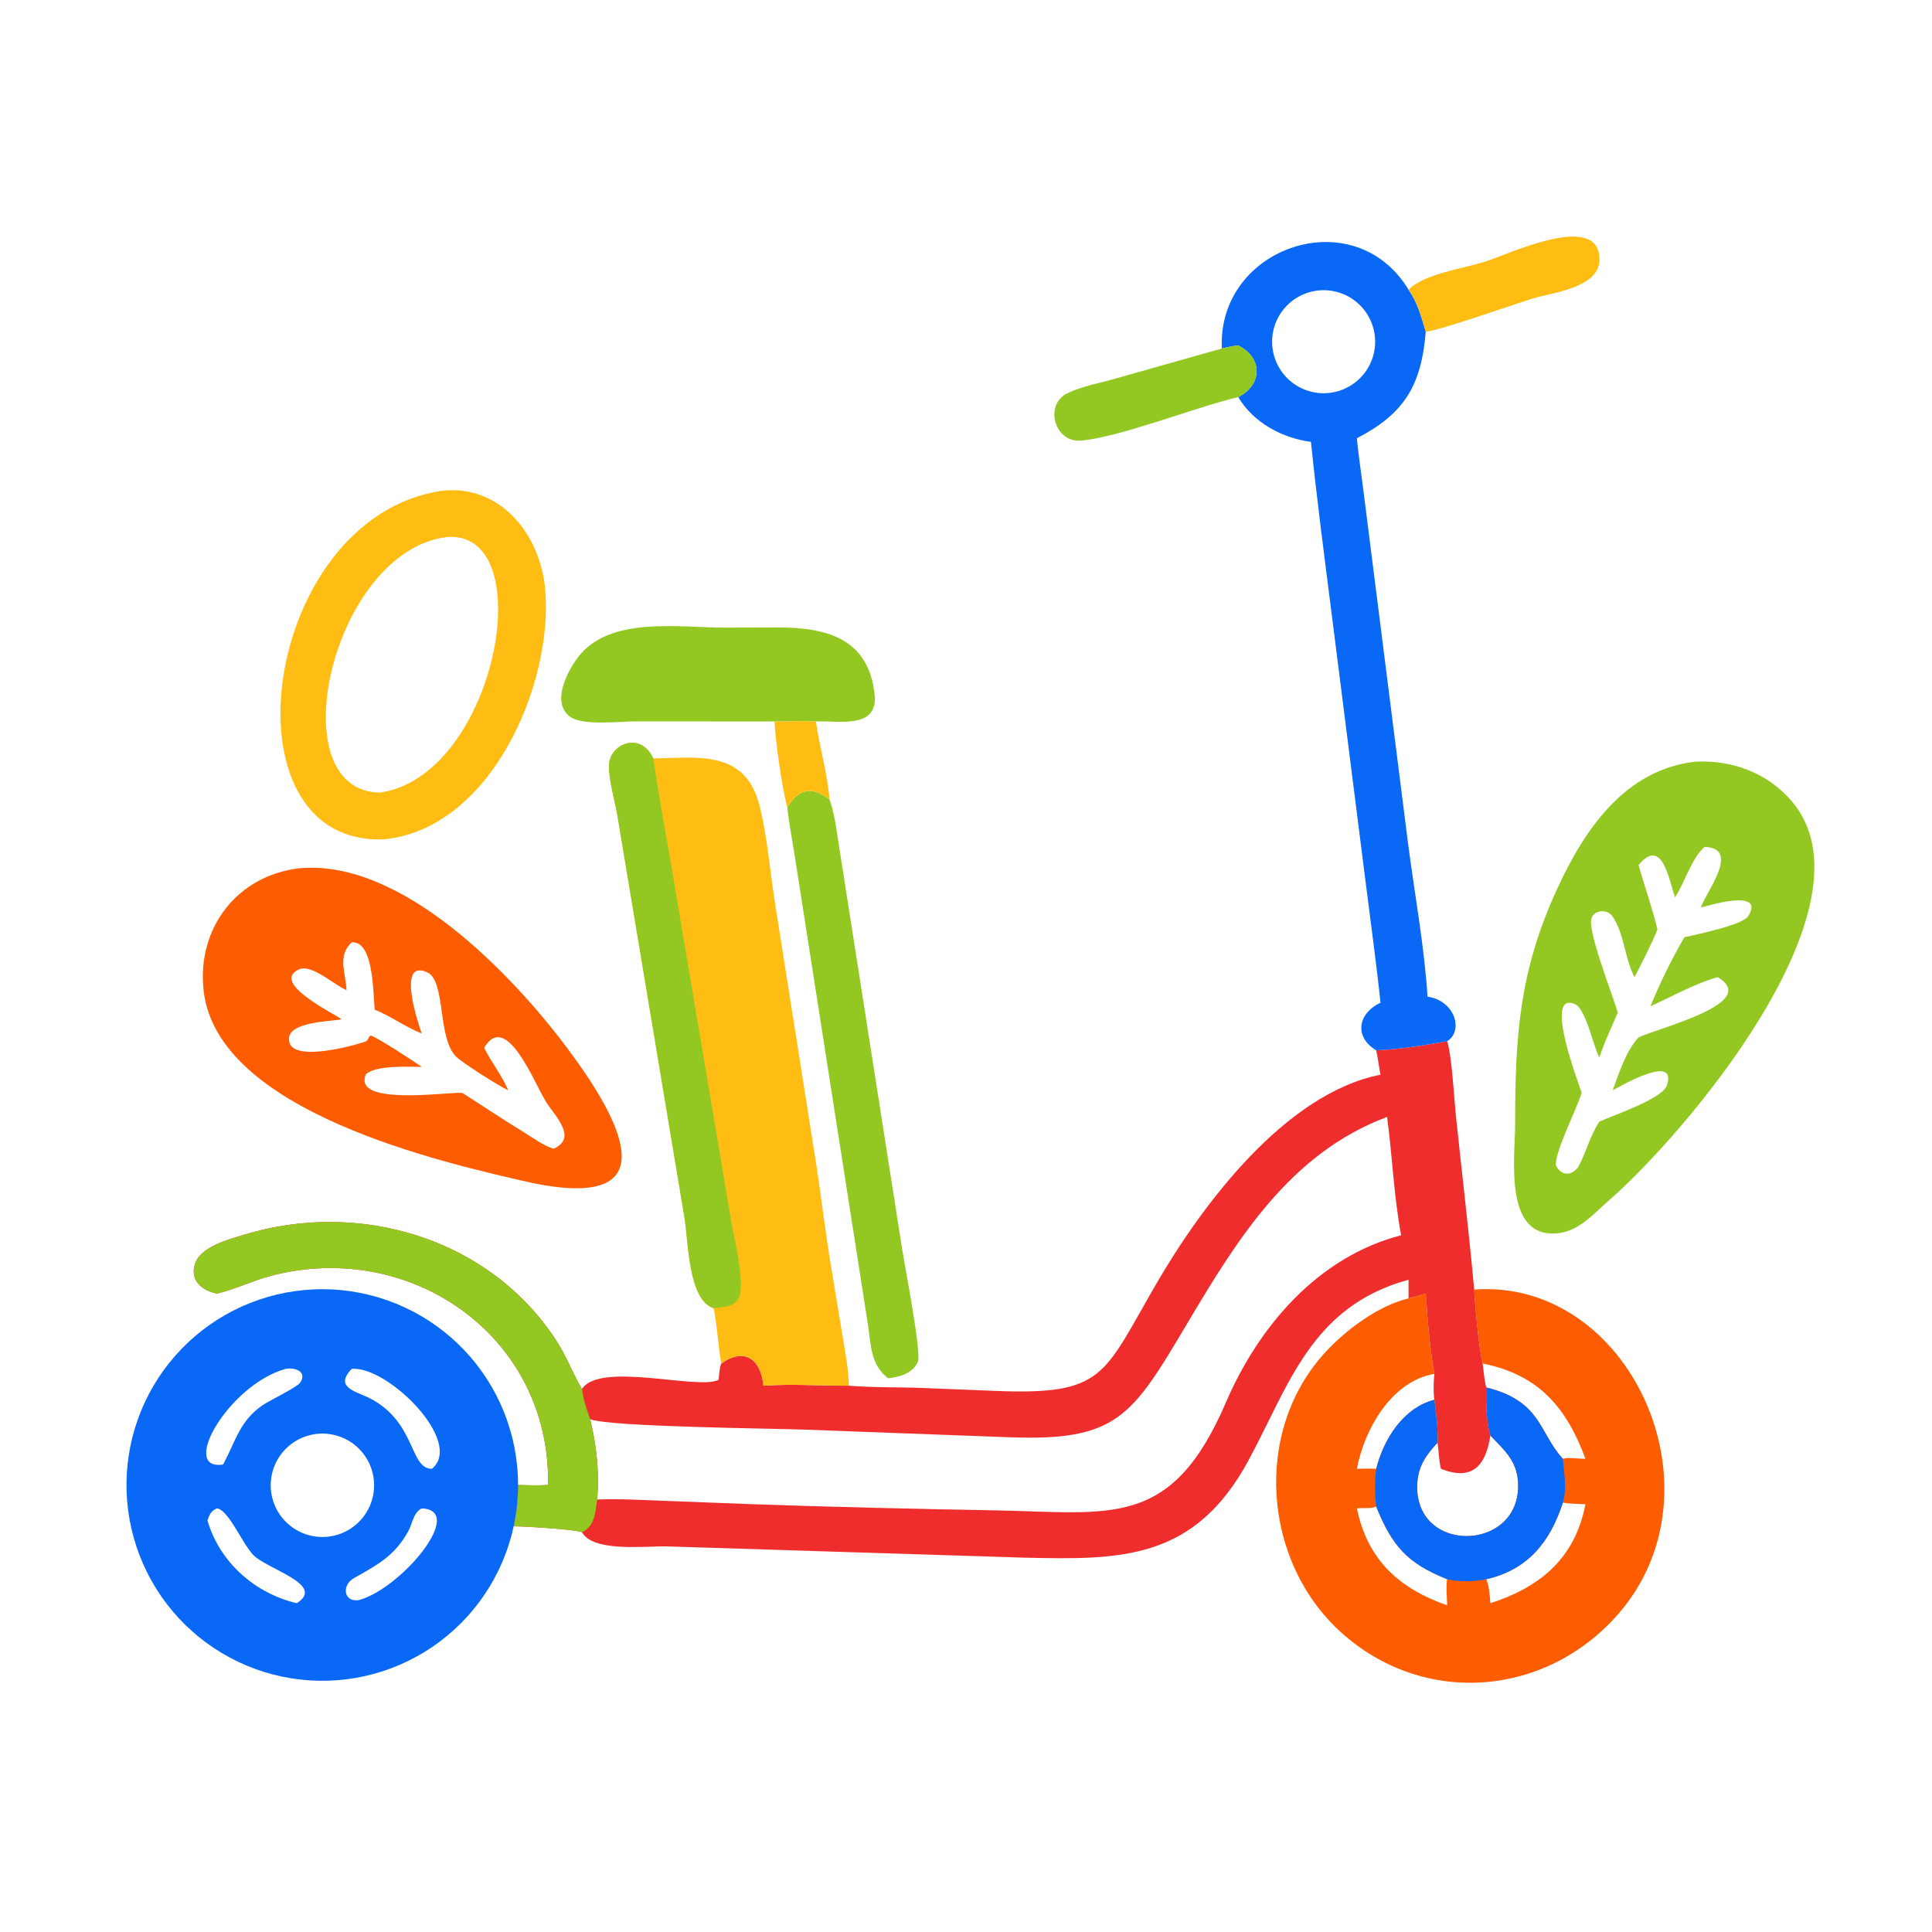
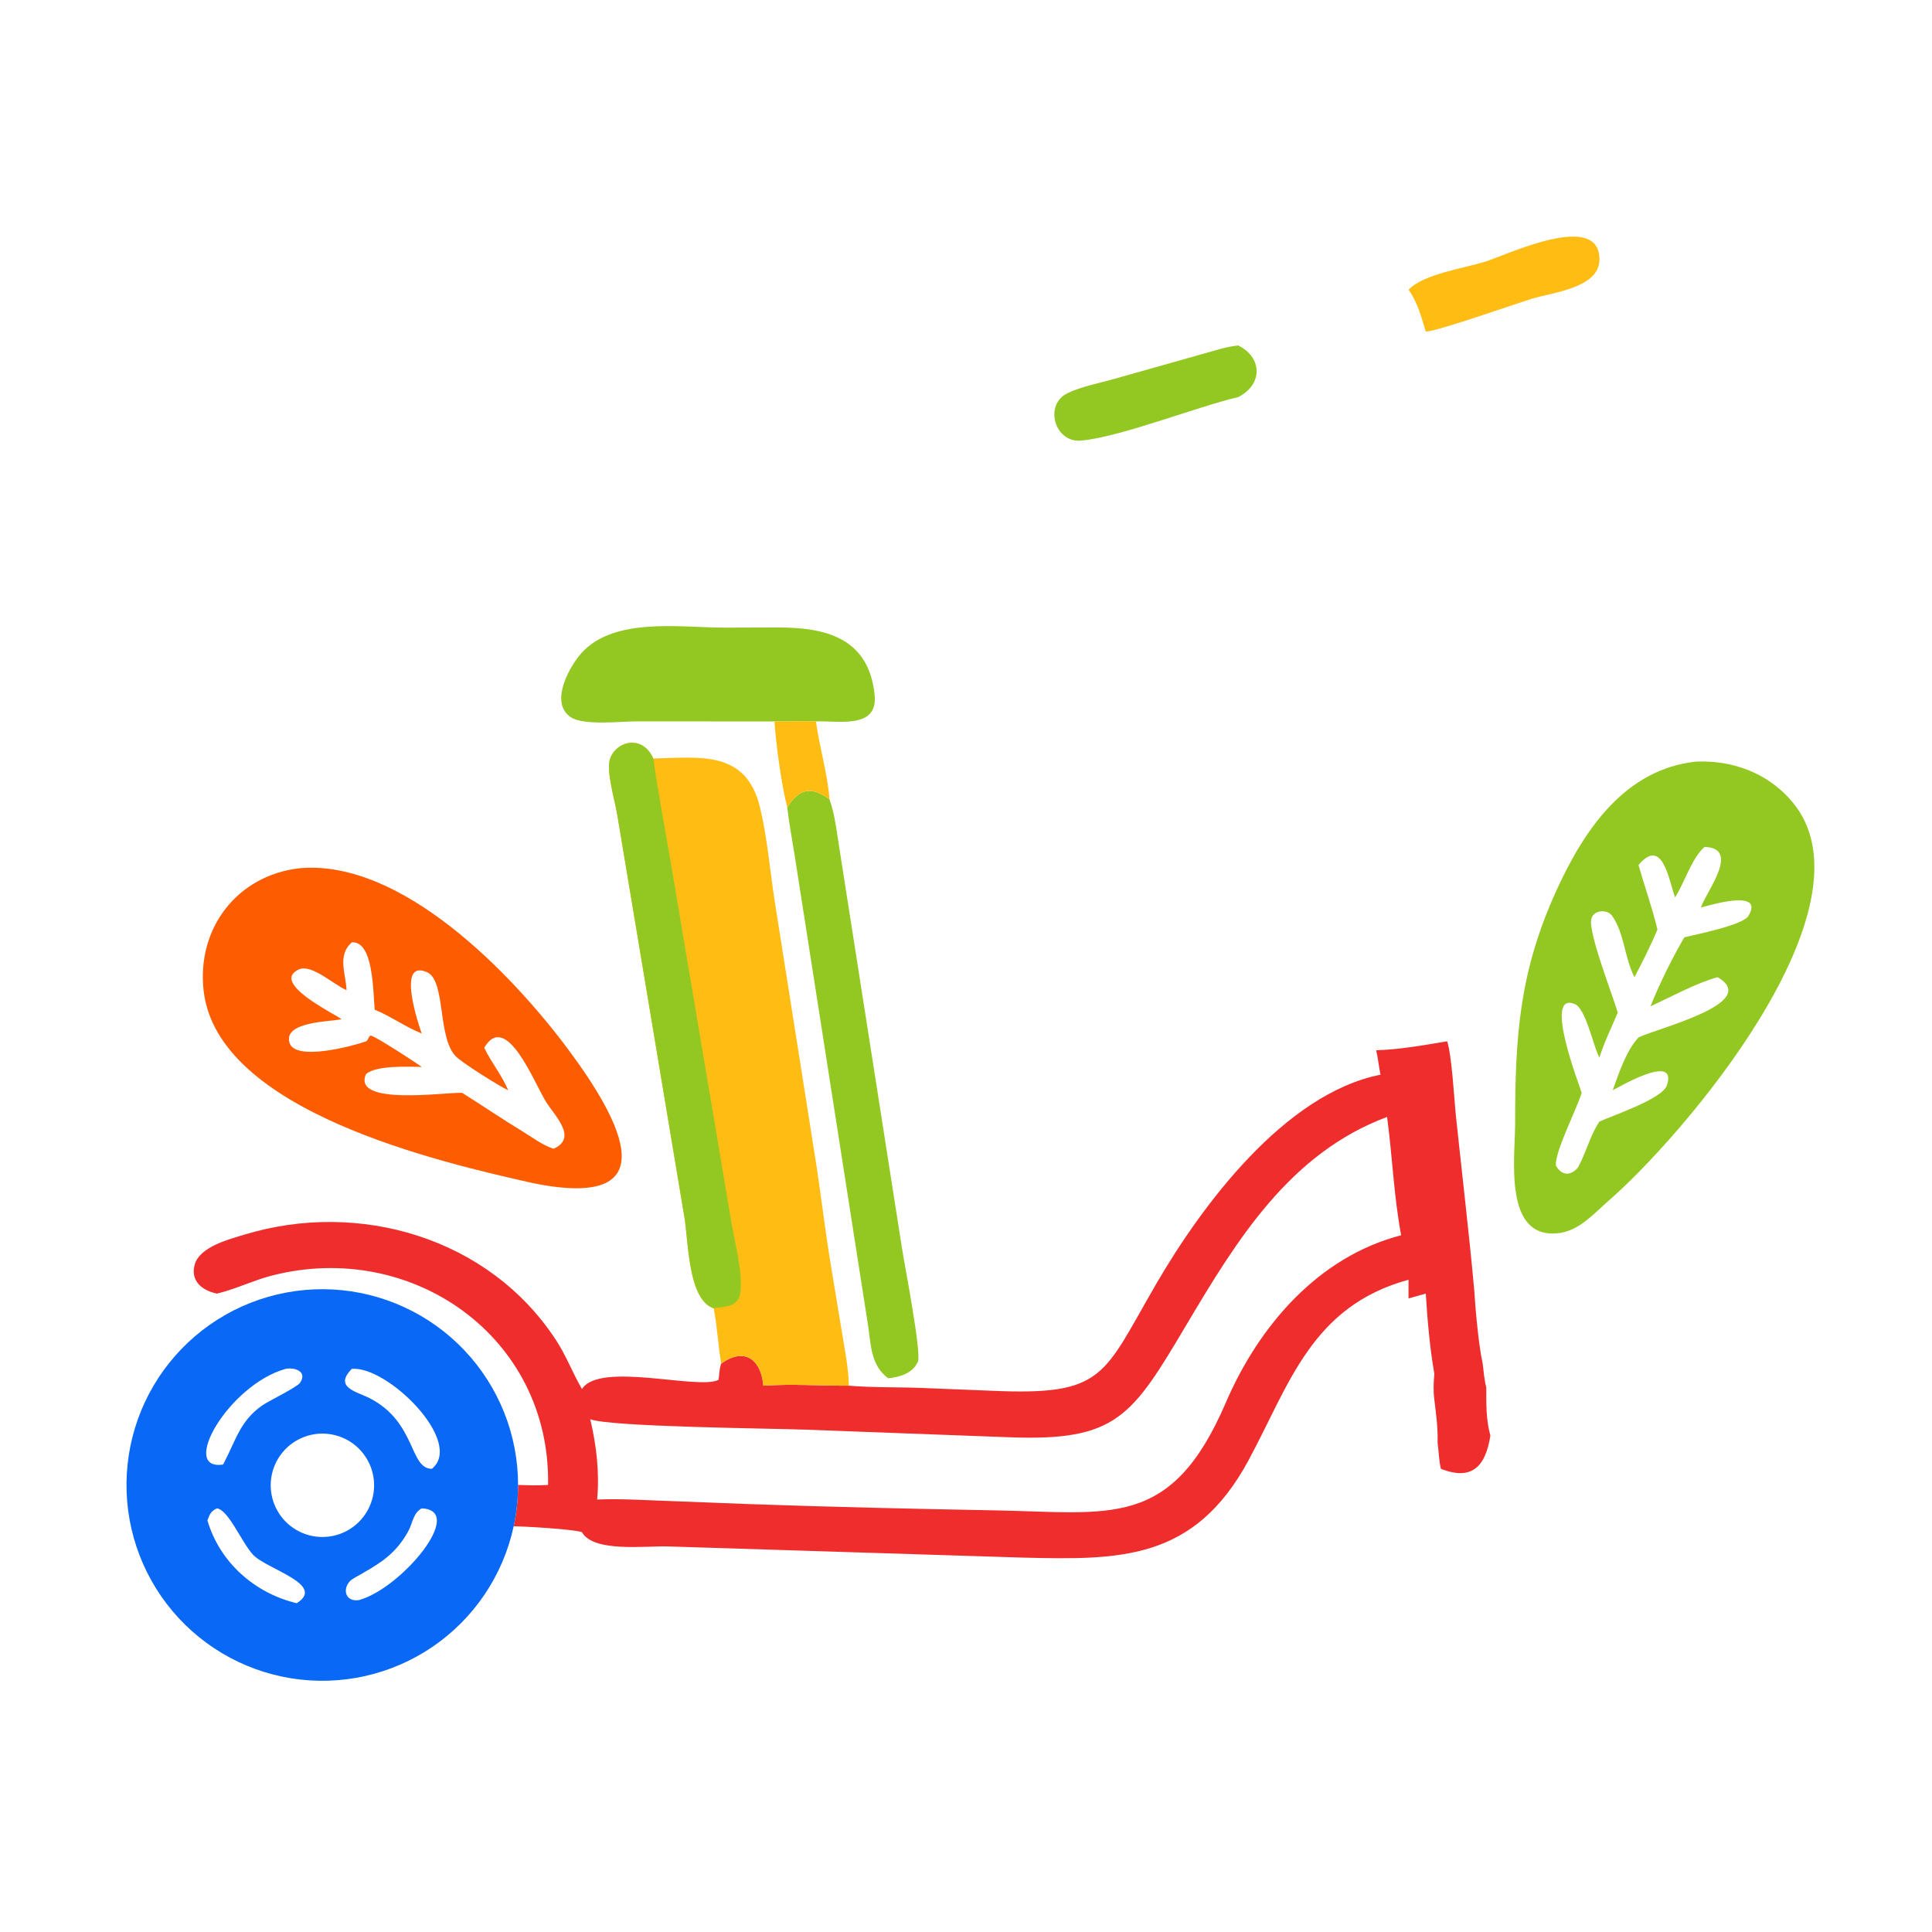
<svg xmlns="http://www.w3.org/2000/svg" width="1024" height="1024">
  <path fill="#F02D2D" transform="scale(2 2)" d="M364.7 278.331C371.007 278.135 377.299 276.985 383.511 275.954C384.747 279.615 385.384 291.496 385.856 295.971C387.465 311.229 389.277 326.466 390.679 341.746C431.91 338.73 457.59 394.824 428.843 427.738C409.632 449.734 377.314 452.331 355.454 432.645C334.6 413.865 331.975 379.261 351.22 358.365C356.691 352.426 365.288 345.969 373.277 344.096L373.277 339.147C347.477 346.192 341.663 367.013 330.88 386.981C316.498 413.613 296.875 413.397 271.23 412.789L176.75 409.813C171.042 409.663 157.198 411.447 154.23 406.042C151.931 405.253 139.365 404.515 136.128 404.484Q137.297 399.065 137.295 393.522C139.959 393.614 142.584 393.697 145.247 393.522C145.929 354.323 109.172 328.476 72.015 338.049C67.162 339.299 62.617 341.556 57.806 342.739L57.475 342.818C53.678 342.015 50.478 339.603 51.556 335.292C52.77 330.438 60.636 328.453 64.7 327.213C95.12 317.928 129.657 327.959 147.414 355.243C150.086 359.348 151.766 363.903 154.23 368.107C158.914 360.715 185.193 368.457 190.413 365.666C190.511 365.614 190.617 362.724 191.029 361.628L191.133 361.359C197.178 357.025 201.651 360.049 202.305 367.227C209.767 366.702 217.462 367.255 224.959 367.227C231.48 367.757 238.048 367.567 244.581 367.831L263 368.573C292.86 369.862 292.208 364.666 306.475 340.137C318.523 319.422 340.464 289.831 365.849 284.806C365.396 282.658 365.214 280.465 364.7 278.331ZM158.25 397.393C163.779 397.15 169.336 397.478 174.862 397.688L198.497 398.596C220.25 399.372 242.038 399.859 263.802 400.265C294.45 400.838 310.429 405.28 324.867 371.684C333.56 351.458 349.309 333.048 371.319 327.359C369.385 317.076 368.99 306.391 367.591 295.999C341.816 305.606 327.764 328.615 314.471 350.992C299.949 375.437 295.976 381.963 267.491 380.89L213.447 378.875C205.18 378.541 161.756 378.17 156.421 376.112C158.064 383.033 158.906 390.263 158.25 397.393ZM390.679 341.746C390.955 346.438 391.855 356.734 392.929 361.359C393.18 363.443 393.346 365.659 393.875 367.69C393.874 371.958 393.796 376.299 394.966 380.441C393.751 388.241 390.364 392.608 381.859 389.249C381.305 386.957 381.304 384.65 380.968 382.334C381.099 378.525 380.585 374.721 380.118 370.949C379.817 368.584 379.893 366.454 380.118 364.087C378.872 356.955 378.319 350.066 377.843 342.818L373.277 344.096C365.288 345.969 356.691 352.426 351.22 358.365C331.975 379.261 334.6 413.865 355.454 432.645C377.314 452.331 409.632 449.734 428.843 427.738C457.59 394.824 431.91 338.73 390.679 341.746Z" />
-   <path fill="#FE5C00" transform="scale(2 2)" d="M390.679 341.746C431.91 338.73 457.59 394.824 428.843 427.738C409.632 449.734 377.314 452.331 355.454 432.645C334.6 413.865 331.975 379.261 351.22 358.365C356.691 352.426 365.288 345.969 373.277 344.096L377.843 342.818C378.319 350.066 378.872 356.955 380.118 364.087C368.684 366.047 361.55 378.853 359.586 389.249C361.279 389.23 363.012 389.137 364.7 389.249C366.709 381.382 371.806 373.135 380.118 370.949C380.585 374.721 381.099 378.525 380.968 382.334C378.103 385.404 375.948 388.341 375.62 392.717C374.197 411.749 402.114 411.545 402.322 393.998C402.398 387.58 399.08 384.695 394.966 380.441C393.796 376.299 393.874 371.958 393.875 367.69C408.574 371.278 407.849 379.761 414.175 386.587C415.778 386.116 418.377 386.646 420.151 386.587C415.242 373.189 407.821 364.267 392.929 361.359C391.855 356.734 390.955 346.438 390.679 341.746ZM393.875 418.513C394.709 420.534 394.783 422.716 394.966 424.868C408.145 420.602 417.399 413.006 420.151 398.643C418.141 398.512 416.173 398.556 414.175 398.218C410.769 408.73 404.822 416.035 393.875 418.513ZM359.586 399.738C362.43 413.502 370.862 420.987 383.511 425.435C383.474 423.232 383.155 420.681 383.511 418.513C372.986 414.279 368.997 409.844 364.7 399.25C363.182 399.957 361.244 399.48 359.586 399.738Z" />
-   <path fill="#0968F6" transform="scale(2 2)" d="M393.875 367.69C408.574 371.278 407.849 379.761 414.175 386.587C414.48 390.233 415.294 394.659 414.175 398.218C410.769 408.73 404.822 416.035 393.875 418.513C390.468 419.229 386.917 419.229 383.511 418.513C372.986 414.279 368.997 409.844 364.7 399.25C364.312 396.004 364.292 392.495 364.7 389.249C366.709 381.382 371.806 373.135 380.118 370.949C380.585 374.721 381.099 378.525 380.968 382.334C378.103 385.404 375.948 388.341 375.62 392.717C374.197 411.749 402.114 411.545 402.322 393.998C402.398 387.58 399.08 384.695 394.966 380.441C393.796 376.299 393.874 371.958 393.875 367.69Z" />
-   <path fill="#92C821" transform="scale(2 2)" d="M57.475 342.818C53.678 342.015 50.478 339.603 51.556 335.292C52.77 330.438 60.636 328.453 64.7 327.213C95.12 317.928 129.657 327.959 147.414 355.243C150.086 359.348 151.766 363.903 154.23 368.107C154.587 370.968 155.421 373.419 156.421 376.112C158.064 383.033 158.906 390.263 158.25 397.393C157.773 400.734 157.7 404.442 154.23 406.042C151.931 405.253 139.365 404.515 136.128 404.484Q137.297 399.065 137.295 393.522C139.959 393.614 142.584 393.697 145.247 393.522C145.929 354.323 109.172 328.476 72.015 338.049C67.162 339.299 62.617 341.556 57.806 342.739L57.475 342.818Z" />
  <path fill="#0968F6" transform="scale(2 2)" d="M136.128 404.484Q135.868 405.687 135.552 406.876Q135.236 408.065 134.863 409.238Q134.491 410.411 134.064 411.565Q133.636 412.719 133.154 413.852Q132.672 414.984 132.138 416.092Q131.603 417.2 131.016 418.282Q130.429 419.364 129.792 420.416Q129.154 421.469 128.467 422.49Q127.781 423.512 127.046 424.499Q126.312 425.487 125.532 426.438Q124.752 427.39 123.927 428.303Q123.103 429.217 122.236 430.09Q121.369 430.964 120.462 431.795Q119.554 432.627 118.608 433.414Q117.663 434.201 116.681 434.943Q115.699 435.685 114.683 436.379Q113.667 437.073 112.619 437.719Q111.571 438.364 110.494 438.959Q109.417 439.554 108.312 440.097Q107.208 440.64 106.079 441.131Q104.951 441.621 103.8 442.057Q102.649 442.493 101.479 442.874Q100.309 443.256 99.122 443.581Q97.936 443.906 96.734 444.175Q95.534 444.443 94.321 444.655Q93.109 444.866 91.888 445.02Q90.667 445.174 89.44 445.269Q88.213 445.365 86.983 445.402Q85.753 445.44 84.523 445.419Q83.292 445.398 82.064 445.318Q80.836 445.239 79.613 445.102Q78.39 444.964 77.175 444.769Q75.96 444.574 74.756 444.321Q73.552 444.069 72.361 443.759Q71.169 443.45 69.994 443.084Q68.819 442.719 67.663 442.298Q66.506 441.877 65.371 441.402Q64.236 440.926 63.125 440.398Q62.013 439.869 60.928 439.289Q59.843 438.708 58.787 438.077Q57.731 437.446 56.705 436.765Q55.68 436.084 54.688 435.356Q53.697 434.627 52.74 433.852Q51.784 433.078 50.866 432.258Q49.948 431.439 49.069 430.577Q48.191 429.715 47.354 428.813Q46.518 427.91 45.725 426.969Q44.932 426.028 44.184 425.05Q43.437 424.073 42.737 423.061Q42.037 422.049 41.385 421.005Q40.734 419.961 40.133 418.887Q39.532 417.813 38.982 416.712Q38.432 415.611 37.936 414.485Q37.439 413.359 36.996 412.211Q36.553 411.063 36.165 409.895Q35.777 408.727 35.445 407.542Q35.113 406.357 34.837 405.158Q34.562 403.958 34.343 402.747Q34.125 401.536 33.964 400.316Q33.803 399.096 33.701 397.87Q33.598 396.643 33.554 395.414Q33.509 394.184 33.523 392.953Q33.537 391.723 33.609 390.494Q33.681 389.266 33.812 388.042Q33.942 386.818 34.13 385.602Q34.318 384.386 34.564 383.18Q34.81 381.974 35.112 380.782Q35.415 379.589 35.773 378.412Q36.132 377.234 36.547 376.076Q36.961 374.917 37.429 373.779Q37.898 372.641 38.42 371.527Q38.942 370.412 39.516 369.324Q40.09 368.236 40.716 367.176Q41.341 366.116 42.016 365.086Q42.691 364.057 43.413 363.061Q44.136 362.066 44.905 361.105Q45.675 360.144 46.488 359.221Q47.302 358.298 48.159 357.415Q49.016 356.531 49.913 355.69Q50.811 354.848 51.748 354.05Q52.684 353.251 53.657 352.498Q54.631 351.745 55.639 351.039Q56.647 350.333 57.687 349.676Q58.727 349.018 59.797 348.411Q60.868 347.804 61.965 347.248Q63.063 346.692 64.186 346.188Q65.309 345.685 66.455 345.236Q67.6 344.786 68.766 344.391Q69.932 343.997 71.115 343.658Q72.298 343.319 73.495 343.036Q74.693 342.754 75.903 342.528Q77.113 342.303 78.332 342.135Q79.551 341.967 80.777 341.857Q82.002 341.748 83.232 341.696Q84.461 341.644 85.692 341.651Q86.922 341.658 88.151 341.723Q89.38 341.788 90.605 341.911Q91.829 342.035 93.046 342.216Q94.263 342.397 95.471 342.636Q96.678 342.874 97.873 343.17Q99.067 343.466 100.246 343.818Q101.425 344.169 102.587 344.577Q103.748 344.984 104.888 345.446Q106.029 345.908 107.146 346.424Q108.264 346.94 109.355 347.508Q110.447 348.075 111.511 348.695Q112.574 349.314 113.607 349.982Q114.64 350.651 115.64 351.368Q116.64 352.085 117.605 352.849Q118.57 353.613 119.498 354.421Q120.426 355.23 121.314 356.081Q122.203 356.933 123.05 357.826Q123.897 358.718 124.7 359.65Q125.504 360.582 126.263 361.551Q127.021 362.52 127.733 363.524Q128.445 364.528 129.108 365.564Q129.772 366.6 130.385 367.667Q130.999 368.734 131.561 369.828Q132.124 370.923 132.633 372.043Q133.143 373.163 133.599 374.306Q134.055 375.449 134.457 376.612Q134.858 377.776 135.204 378.957Q135.55 380.138 135.839 381.334Q136.129 382.53 136.361 383.738Q136.594 384.947 136.768 386.165Q136.943 387.383 137.06 388.608Q137.177 389.833 137.236 391.062Q137.295 392.291 137.295 393.522Q137.297 399.065 136.128 404.484ZM88.096 407.057Q88.423 406.992 88.747 406.912Q89.071 406.831 89.39 406.735Q89.71 406.639 90.024 406.527Q90.339 406.415 90.647 406.289Q90.956 406.162 91.258 406.02Q91.56 405.878 91.855 405.722Q92.15 405.566 92.437 405.395Q92.724 405.225 93.002 405.041Q93.28 404.856 93.549 404.659Q93.818 404.461 94.077 404.251Q94.336 404.041 94.584 403.818Q94.833 403.595 95.07 403.361Q95.307 403.126 95.533 402.88Q95.759 402.634 95.972 402.378Q96.185 402.121 96.386 401.855Q96.587 401.588 96.774 401.312Q96.962 401.036 97.135 400.751Q97.309 400.466 97.469 400.173Q97.628 399.88 97.774 399.58Q97.919 399.279 98.049 398.972Q98.18 398.665 98.295 398.352Q98.41 398.039 98.51 397.72Q98.61 397.402 98.695 397.079Q98.779 396.756 98.847 396.43Q98.916 396.103 98.968 395.774Q99.021 395.444 99.057 395.113Q99.094 394.781 99.114 394.448Q99.134 394.115 99.138 393.781Q99.142 393.447 99.13 393.114Q99.118 392.78 99.089 392.448Q99.061 392.115 99.016 391.785Q98.972 391.454 98.911 391.126Q98.85 390.798 98.773 390.473Q98.697 390.148 98.605 389.828Q98.512 389.507 98.405 389.191Q98.297 388.875 98.174 388.565Q98.051 388.255 97.913 387.951Q97.775 387.648 97.622 387.351Q97.469 387.054 97.303 386.765Q97.136 386.476 96.955 386.196Q96.774 385.915 96.58 385.644Q96.386 385.373 96.179 385.111Q95.972 384.85 95.752 384.598Q95.532 384.347 95.301 384.107Q95.069 383.867 94.826 383.638Q94.583 383.41 94.329 383.193Q94.075 382.977 93.811 382.773Q93.547 382.569 93.273 382.378Q92.999 382.187 92.717 382.01Q92.434 381.833 92.143 381.669Q91.852 381.506 91.553 381.357Q91.255 381.208 90.949 381.074Q90.644 380.94 90.332 380.821Q90.02 380.702 89.703 380.598Q89.386 380.494 89.064 380.406Q88.743 380.317 88.417 380.245Q88.091 380.172 87.763 380.116Q87.434 380.059 87.103 380.019Q86.771 379.978 86.439 379.954Q86.106 379.929 85.772 379.921Q85.439 379.913 85.105 379.921Q84.772 379.93 84.439 379.954Q84.106 379.978 83.775 380.019Q83.444 380.059 83.115 380.116Q82.669 380.193 82.23 380.299Q81.79 380.404 81.359 380.539Q80.927 380.674 80.506 380.836Q80.084 380.999 79.674 381.189Q79.264 381.38 78.868 381.596Q78.471 381.813 78.09 382.056Q77.708 382.298 77.343 382.565Q76.979 382.832 76.633 383.123Q76.286 383.414 75.96 383.726Q75.634 384.039 75.329 384.373Q75.024 384.706 74.741 385.059Q74.459 385.412 74.201 385.783Q73.942 386.154 73.709 386.541Q73.475 386.928 73.268 387.329Q73.06 387.731 72.88 388.145Q72.699 388.56 72.546 388.985Q72.394 389.41 72.269 389.845Q72.144 390.279 72.049 390.721Q71.953 391.163 71.887 391.61Q71.821 392.057 71.784 392.508Q71.748 392.959 71.741 393.411Q71.734 393.863 71.757 394.314Q71.78 394.765 71.833 395.214Q71.885 395.663 71.968 396.108Q72.05 396.552 72.161 396.99Q72.272 397.429 72.412 397.858Q72.552 398.288 72.72 398.708Q72.888 399.128 73.084 399.535Q73.279 399.943 73.501 400.337Q73.722 400.731 73.969 401.109Q74.217 401.488 74.488 401.849Q74.76 402.21 75.055 402.553Q75.35 402.896 75.666 403.218Q75.983 403.54 76.32 403.841Q76.658 404.142 77.014 404.42Q77.371 404.698 77.745 404.952Q78.118 405.206 78.508 405.435Q78.898 405.663 79.302 405.866Q79.707 406.068 80.123 406.244Q80.54 406.419 80.967 406.567Q81.394 406.714 81.83 406.833Q82.266 406.952 82.709 407.042Q83.152 407.132 83.6 407.193Q84.048 407.254 84.499 407.285Q84.95 407.316 85.402 407.317Q85.854 407.318 86.305 407.29Q86.756 407.261 87.204 407.203Q87.652 407.145 88.096 407.057ZM114.458 389.249C123.114 382.135 102.705 361.914 93.237 362.761C88.345 367.726 94.577 368.779 98.04 370.572C110.366 376.956 108.45 389.232 114.458 389.249ZM59.113 388.116L59.274 387.818C62.43 381.92 63.525 376.667 69.385 372.53C71.304 371.175 78.706 367.672 79.532 366.434C81.556 363.4 78.005 362.303 75.69 362.761C60.54 367.032 47.465 389.883 59.113 388.116ZM54.97 402.927C58.231 414.045 67.505 422.219 78.642 424.868C86.542 419.879 70.485 415.829 67 411.959C63.969 408.593 60.515 400.081 57.475 399.738C55.859 400.478 55.568 401.326 54.97 402.927ZM95.051 424.055C106.103 421.173 123.755 400.235 111.759 399.738C109.48 400.904 109.316 403.798 108.147 405.885C104.468 412.451 100.048 414.65 93.698 418.292C90.612 420.061 90.964 424.597 95.051 424.055Z" />
  <path fill="#92C821" transform="scale(2 2)" d="M449.44 201.836C459.138 201.421 468.39 204.806 474.84 212.342C498.602 240.103 445.26 302.036 425.671 318.753C422.117 321.974 418.307 326.086 413.313 326.758C398.256 328.786 401.537 306.755 401.529 297.839C401.509 274.381 402.681 257.325 412.605 235.688C419.853 219.885 430.618 203.871 449.44 201.836ZM443.905 237.824C442.272 233.261 440.583 221.616 434.229 229.241C435.84 234.978 437.848 240.508 439.24 246.322C437.46 250.631 435.299 254.825 433.156 258.964C430.522 253.944 430.489 247.345 427.252 242.731C425.949 240.873 422.435 241.12 421.746 243.39C420.697 246.841 427.448 263.848 428.724 268.36C427.056 272.293 425.16 276.178 423.857 280.249L423.635 279.805C422.151 276.789 420.19 267.263 417.35 266.088C408.714 262.515 418.845 288.297 419.163 289.608C417.866 293.906 411.934 305.418 412.338 308.916C413.892 311.665 416.281 311.637 418.193 309.383C420.349 305.469 421.36 300.951 423.857 297.235C427.45 295.589 440.548 291.23 441.746 287.625C444.735 278.624 428.025 288.689 427.379 288.932C429.071 284.341 430.886 278.541 434.229 274.928C439.217 272.472 466.815 265.815 455.196 258.964C449.701 260.427 442.678 264.255 437.396 266.684C439.605 261.112 443.313 253.542 446.39 248.386C449.71 247.594 461.872 245.172 463.348 242.723C467.935 235.111 451.642 240.338 450.76 240.504L450.939 240.028C452.514 235.894 461.212 224.734 451.719 224.441C448.287 227.457 446.457 233.884 443.905 237.824Z" />
  <path fill="#FFBD14" transform="scale(2 2)" d="M189.135 346.714C182.356 344.466 182.469 329.192 181.394 322.688L163.53 215.631C162.988 212.369 160.64 204.376 161.62 201.268C163.155 196.401 170.21 194.507 173.129 201.003C185.434 200.741 197.699 198.699 201.392 213.895C203.282 221.671 204.062 230.688 205.286 238.699L216.463 309.512C217.745 318.105 218.77 326.726 220.181 335.299L223.155 353.262C223.915 357.865 224.855 362.551 224.959 367.227C217.462 367.255 209.767 366.702 202.305 367.227C201.651 360.049 197.178 357.025 191.133 361.359C190.284 356.511 190.091 351.52 189.135 346.714Z" />
  <path fill="#92C821" transform="scale(2 2)" d="M189.135 346.714C182.356 344.466 182.469 329.192 181.394 322.688L163.53 215.631C162.988 212.369 160.64 204.376 161.62 201.268C163.155 196.401 170.21 194.507 173.129 201.003C174.521 210.866 176.439 220.652 178.079 230.475L194.038 325.166C194.682 328.871 197.841 341.33 195.494 344.522C193.99 346.568 191.318 346.245 189.135 346.714Z" />
  <path fill="#FE5C00" transform="scale(2 2)" d="M79.449 230.09C106.579 227.693 135.779 258.268 150.472 277.958C164.905 297.3 177.132 320.817 141.321 313.555C116.527 307.988 57.558 294.503 53.96 262.519C52.098 245.969 62.9 231.93 79.449 230.09ZM91.828 262.39C88.674 261.124 82.579 255.364 79.224 256.9C71.476 260.448 88.669 268.642 90.505 270.107C87.43 270.77 75.068 270.712 76.716 276.326C78.204 281.397 93.847 277.098 96.879 276.015C97.816 275.68 97.588 274.165 98.533 274.523C100.369 275.221 109.739 281.265 111.759 282.749C108.237 282.68 99.525 282.282 96.983 284.676C93.272 293.1 117.894 289.444 122.459 289.608C127.882 293.001 133.163 296.627 138.641 299.933C141.237 301.543 143.779 303.472 146.697 304.436C153.227 301.524 146.987 295.719 144.62 291.86C141.478 286.734 134.129 267.828 128.317 277.666C130.187 281.549 133.016 284.954 134.677 288.932C132.391 287.898 122.881 281.905 120.973 280.111C115.785 275.234 118.287 259.91 113.165 257.646C104.878 253.984 111.089 272.015 111.759 273.88C107.419 272.161 103.646 269.344 99.298 267.571C98.861 262.645 98.949 249.325 93.237 249.738C89.303 253.163 91.656 257.972 91.828 262.39Z" />
-   <path fill="#FFBD14" transform="scale(2 2)" d="M117.012 130.079C132.618 128.255 143.181 141.647 144.477 156.143C146.73 181.338 130.002 219.851 101.608 222.433C57.97 223.976 69.287 137.191 117.012 130.079ZM100.622 210.051C131.511 205.743 143.668 140.227 118.344 142.33C87.969 146.156 73.618 209.551 100.622 210.051Z" />
-   <path fill="#0968F6" transform="scale(2 2)" d="M323.799 92.363C322.548 65.349 358.966 53.011 373.277 76.785C375.689 80.153 376.647 83.967 377.843 87.878C376.674 102.319 372.037 109.684 359.586 116.138C359.989 120.556 360.674 124.937 361.233 129.336L373.196 223.869C374.867 236.717 377.547 251.441 378.302 264.124C385.586 265.182 387.932 273.136 383.511 275.954C377.299 276.985 371.007 278.135 364.7 278.331C358.765 274.819 359.876 268.466 365.849 265.753C364.732 255.018 363.224 244.338 361.888 233.631L352.883 162.533C350.967 147.405 348.97 132.274 347.418 117.103C339.746 116.083 332.16 111.992 328.133 105.229C334.752 101.878 334.541 94.699 328.133 91.55C326.643 91.701 325.251 92.004 323.799 92.363ZM352.631 104.081Q352.965 104.035 353.296 103.973Q353.628 103.911 353.956 103.832Q354.284 103.754 354.607 103.659Q354.931 103.564 355.249 103.454Q355.568 103.343 355.88 103.217Q356.193 103.091 356.499 102.95Q356.805 102.808 357.104 102.652Q357.403 102.496 357.694 102.325Q357.984 102.154 358.266 101.969Q358.548 101.784 358.82 101.586Q359.093 101.387 359.355 101.175Q359.617 100.963 359.869 100.739Q360.12 100.514 360.36 100.277Q360.6 100.041 360.829 99.792Q361.057 99.544 361.272 99.285Q361.488 99.026 361.69 98.756Q361.893 98.487 362.082 98.207Q362.271 97.928 362.446 97.64Q362.621 97.352 362.781 97.055Q362.942 96.759 363.087 96.454Q363.233 96.15 363.364 95.84Q363.494 95.529 363.609 95.212Q363.724 94.895 363.823 94.573Q363.923 94.25 364.006 93.924Q364.089 93.597 364.156 93.266Q364.223 92.936 364.273 92.603Q364.324 92.269 364.358 91.934Q364.392 91.599 364.409 91.262Q364.427 90.925 364.428 90.588Q364.429 90.251 364.413 89.914Q364.397 89.577 364.364 89.242Q364.332 88.906 364.283 88.572Q364.234 88.239 364.169 87.908Q364.103 87.577 364.022 87.25Q363.94 86.923 363.842 86.6Q363.745 86.278 363.631 85.96Q363.518 85.643 363.389 85.331Q363.26 85.02 363.115 84.715Q362.971 84.41 362.812 84.113Q362.653 83.816 362.479 83.527Q362.306 83.238 362.118 82.957Q361.93 82.677 361.729 82.407Q361.528 82.136 361.314 81.876Q361.099 81.616 360.872 81.367Q360.645 81.117 360.406 80.879Q360.167 80.641 359.917 80.416Q359.667 80.19 359.405 79.977Q359.144 79.764 358.873 79.564Q358.601 79.364 358.32 79.177Q358.039 78.991 357.749 78.819Q357.46 78.647 357.161 78.489Q356.864 78.331 356.558 78.188Q356.253 78.046 355.941 77.918Q355.629 77.79 355.31 77.678Q354.992 77.566 354.669 77.47Q354.346 77.374 354.019 77.294Q353.691 77.214 353.36 77.15Q353.029 77.086 352.695 77.039Q352.361 76.991 352.026 76.96Q351.69 76.93 351.353 76.915Q351.016 76.901 350.679 76.903Q350.342 76.906 350.005 76.925Q349.669 76.944 349.333 76.98Q348.998 77.015 348.665 77.067Q348.336 77.119 348.01 77.186Q347.683 77.254 347.361 77.337Q347.038 77.42 346.72 77.519Q346.402 77.618 346.089 77.733Q345.776 77.847 345.469 77.977Q345.163 78.106 344.862 78.25Q344.562 78.394 344.269 78.553Q343.976 78.712 343.691 78.885Q343.407 79.058 343.131 79.244Q342.855 79.431 342.588 79.631Q342.322 79.83 342.065 80.043Q341.809 80.255 341.563 80.48Q341.317 80.705 341.082 80.942Q340.848 81.178 340.625 81.426Q340.402 81.674 340.192 81.932Q339.981 82.19 339.784 82.458Q339.586 82.727 339.402 83.004Q339.218 83.281 339.047 83.568Q338.877 83.854 338.72 84.148Q338.564 84.442 338.422 84.744Q338.28 85.045 338.153 85.353Q338.026 85.661 337.915 85.975Q337.803 86.289 337.706 86.608Q337.61 86.927 337.529 87.25Q337.449 87.573 337.384 87.9Q337.319 88.227 337.27 88.556Q337.222 88.885 337.189 89.217Q337.156 89.549 337.14 89.881Q337.123 90.214 337.123 90.547Q337.123 90.88 337.139 91.213Q337.155 91.546 337.187 91.877Q337.22 92.209 337.268 92.538Q337.316 92.868 337.381 93.195Q337.445 93.522 337.526 93.845Q337.606 94.168 337.702 94.487Q337.798 94.806 337.909 95.12Q338.02 95.434 338.147 95.743Q338.274 96.051 338.415 96.352Q338.557 96.654 338.712 96.948Q338.868 97.243 339.039 97.529Q339.209 97.815 339.393 98.093Q339.577 98.371 339.774 98.639Q339.971 98.908 340.181 99.166Q340.391 99.425 340.614 99.673Q340.836 99.921 341.071 100.157Q341.305 100.394 341.551 100.619Q341.796 100.845 342.052 101.057Q342.309 101.27 342.575 101.47Q342.841 101.67 343.117 101.857Q343.393 102.044 343.677 102.217Q343.962 102.391 344.255 102.55Q344.547 102.709 344.847 102.853Q345.147 102.998 345.454 103.128Q345.761 103.258 346.074 103.373Q346.387 103.487 346.705 103.587Q347.022 103.686 347.345 103.77Q347.667 103.853 347.994 103.921Q348.32 103.989 348.649 104.041Q348.978 104.093 349.309 104.129Q349.64 104.164 349.973 104.184Q350.305 104.204 350.638 104.207Q350.972 104.21 351.304 104.197Q351.637 104.185 351.969 104.155Q352.301 104.126 352.631 104.081Z" />
  <path fill="#92C821" transform="scale(2 2)" d="M205.246 191.192L168.772 191.168C164.68 191.131 154.561 192.423 151.133 189.98C145.957 186.291 150.31 177.96 153.167 174.186C161.512 163.166 180.111 166.363 192.137 166.326L205.928 166.283C218.734 166.248 230.213 168.951 231.791 184.153C232.752 193.405 221.852 190.892 216.233 191.192C212.56 190.963 208.916 191.257 205.246 191.192Z" />
  <path fill="#92C821" transform="scale(2 2)" d="M208.626 213.915C211.965 208.841 215.004 208.346 219.831 211.833C221.379 216.195 221.843 221.348 222.617 225.909L239.052 330.898C239.678 335.021 244.279 358.592 243.246 360.884C241.848 363.984 238.454 364.944 235.359 365.246C230.807 361.856 230.822 356.612 230.062 351.37L210.564 226.502C209.9 222.32 209.098 218.122 208.626 213.915Z" />
  <path fill="#92C821" transform="scale(2 2)" d="M323.799 92.363C325.251 92.004 326.643 91.701 328.133 91.55C334.541 94.699 334.752 101.878 328.133 105.229C316.687 107.951 296.973 115.802 286.488 116.762C279.464 117.405 276.602 107.234 282.899 104.202C286.719 102.362 291.366 101.546 295.457 100.366L323.799 92.363Z" />
  <path fill="#FFBD14" transform="scale(2 2)" d="M373.277 76.785C377.135 72.672 387.975 71.067 393.386 69.41C399.267 67.609 424.082 55.568 423.865 68.911C423.743 76.337 411.294 77.536 406.027 79.152C401.93 80.409 380.711 87.869 377.843 87.878C376.647 83.967 375.689 80.153 373.277 76.785Z" />
  <path fill="#FFBD14" transform="scale(2 2)" d="M205.246 191.192C208.916 191.257 212.56 190.963 216.233 191.192C217.174 198.062 219.286 204.918 219.831 211.833C215.004 208.346 211.965 208.841 208.626 213.915C207.154 208.486 205.542 196.551 205.246 191.192Z" />
</svg>